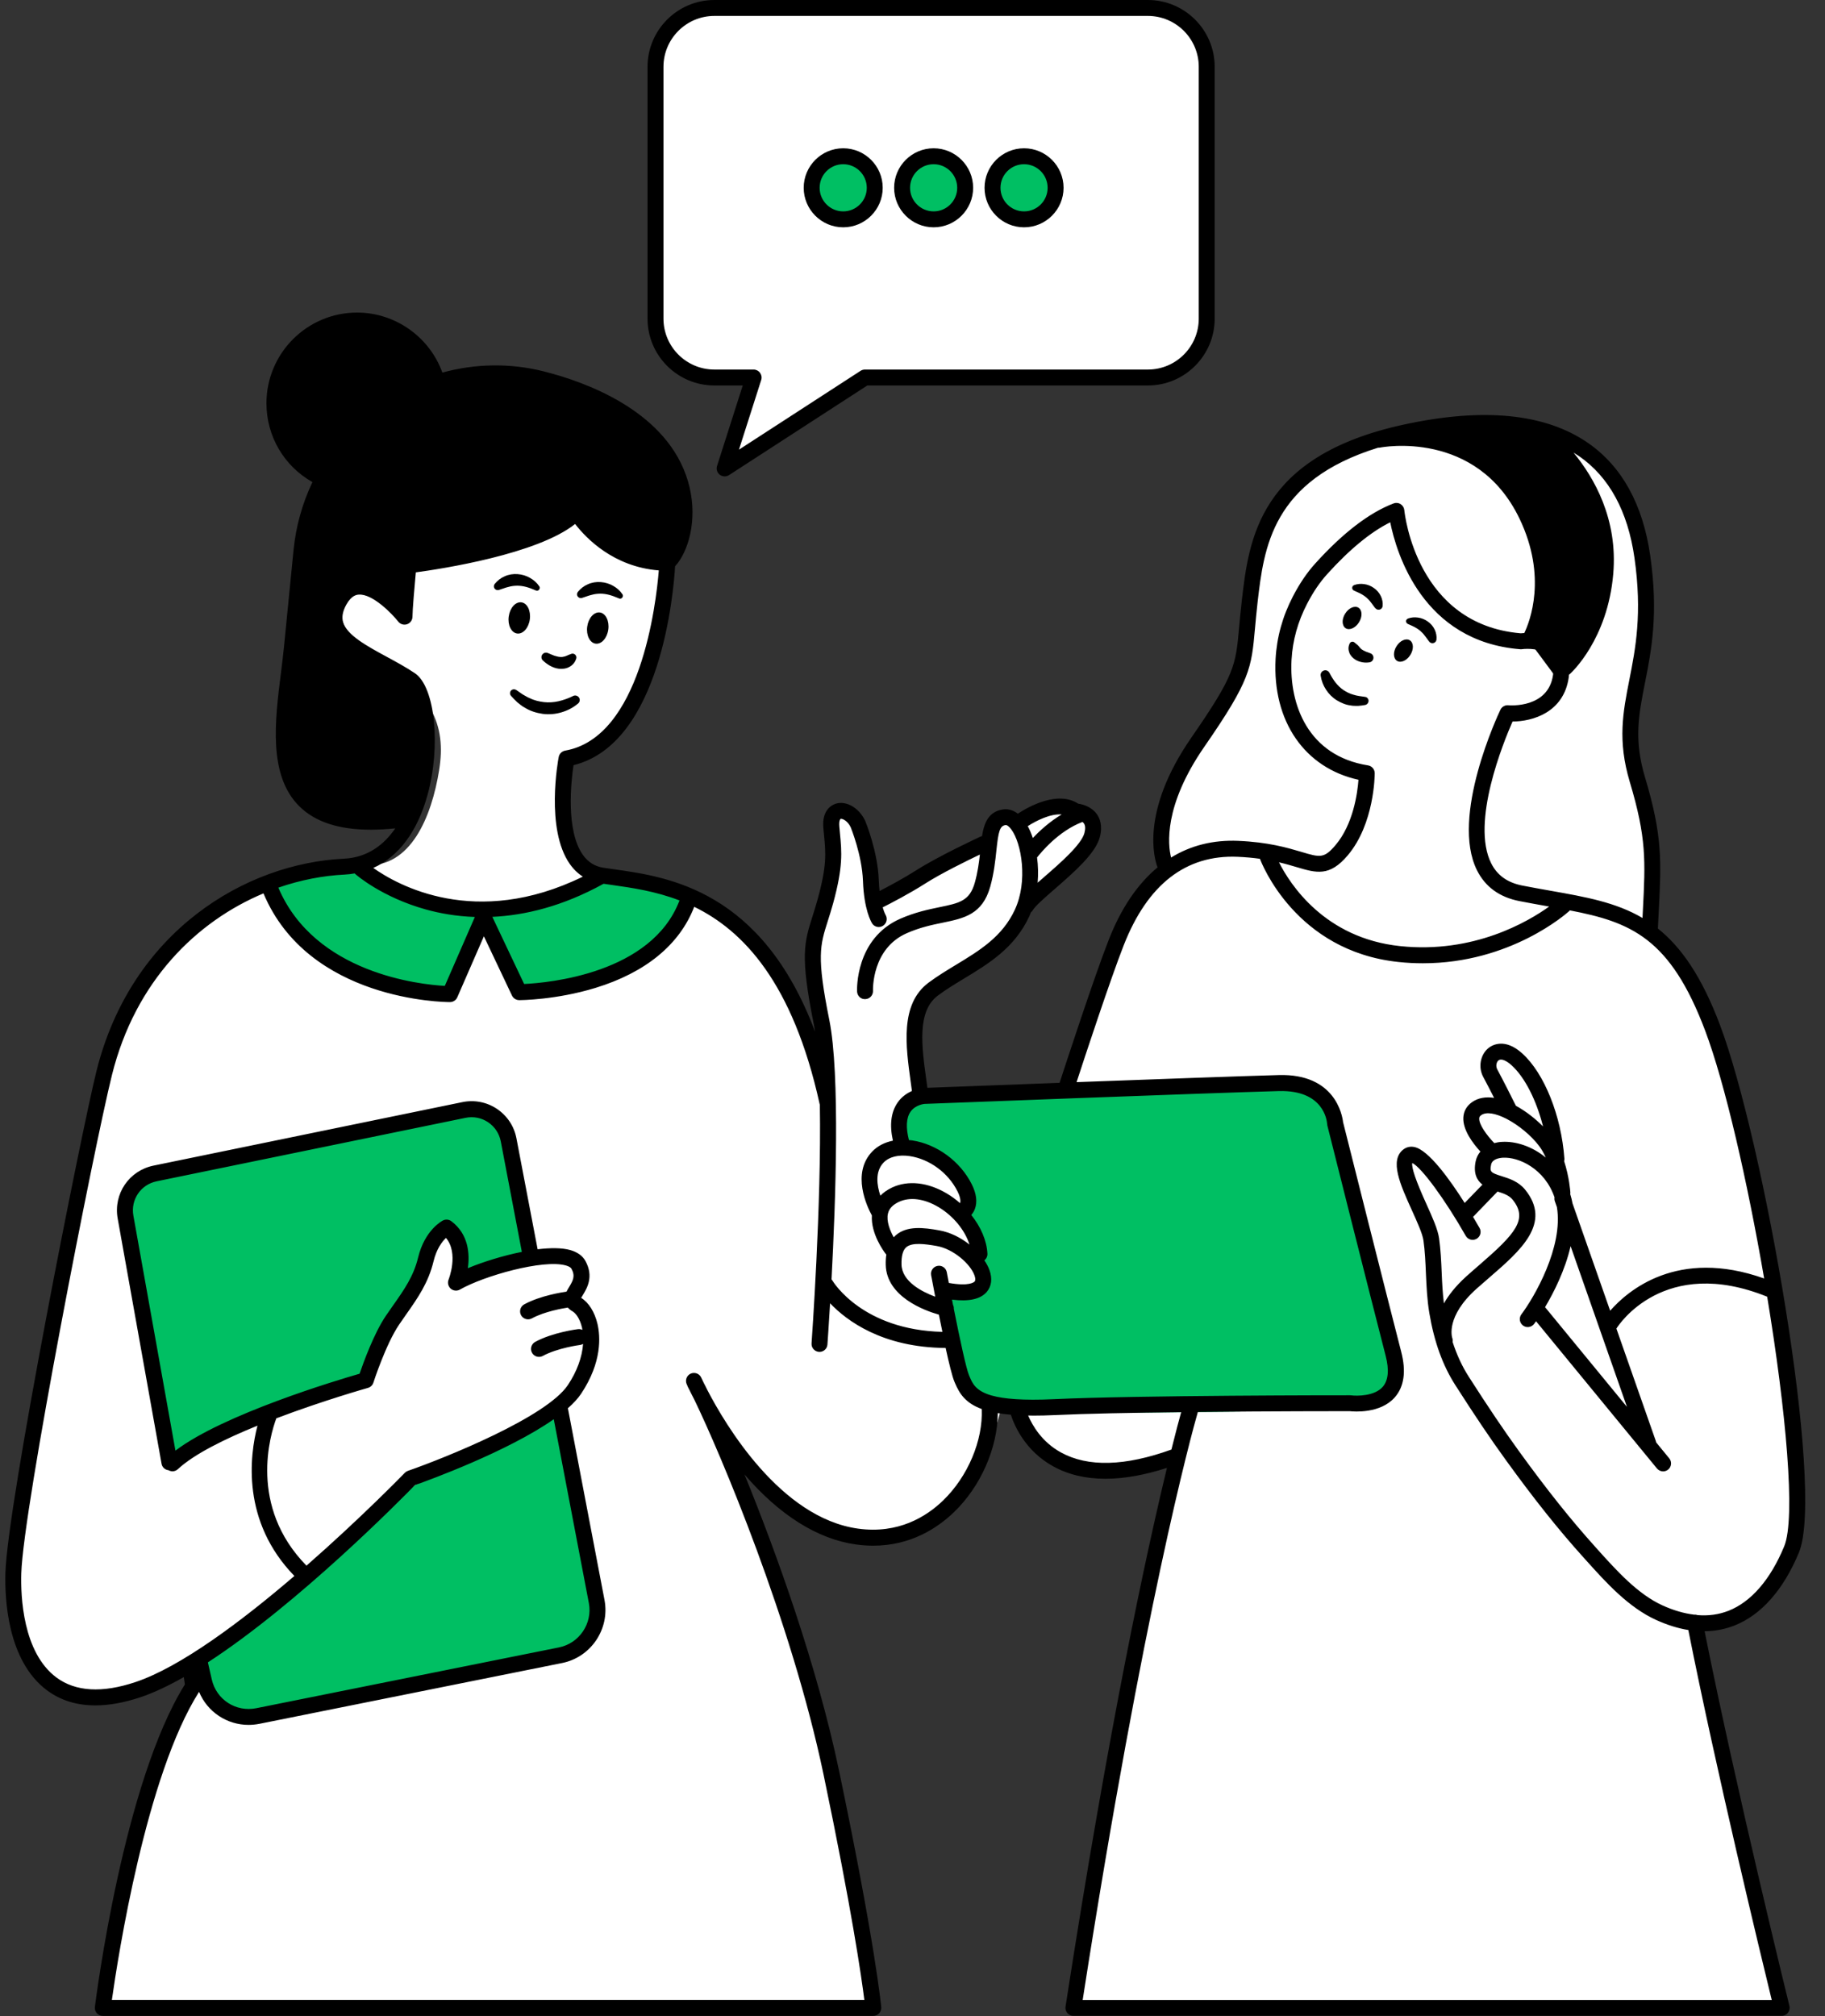
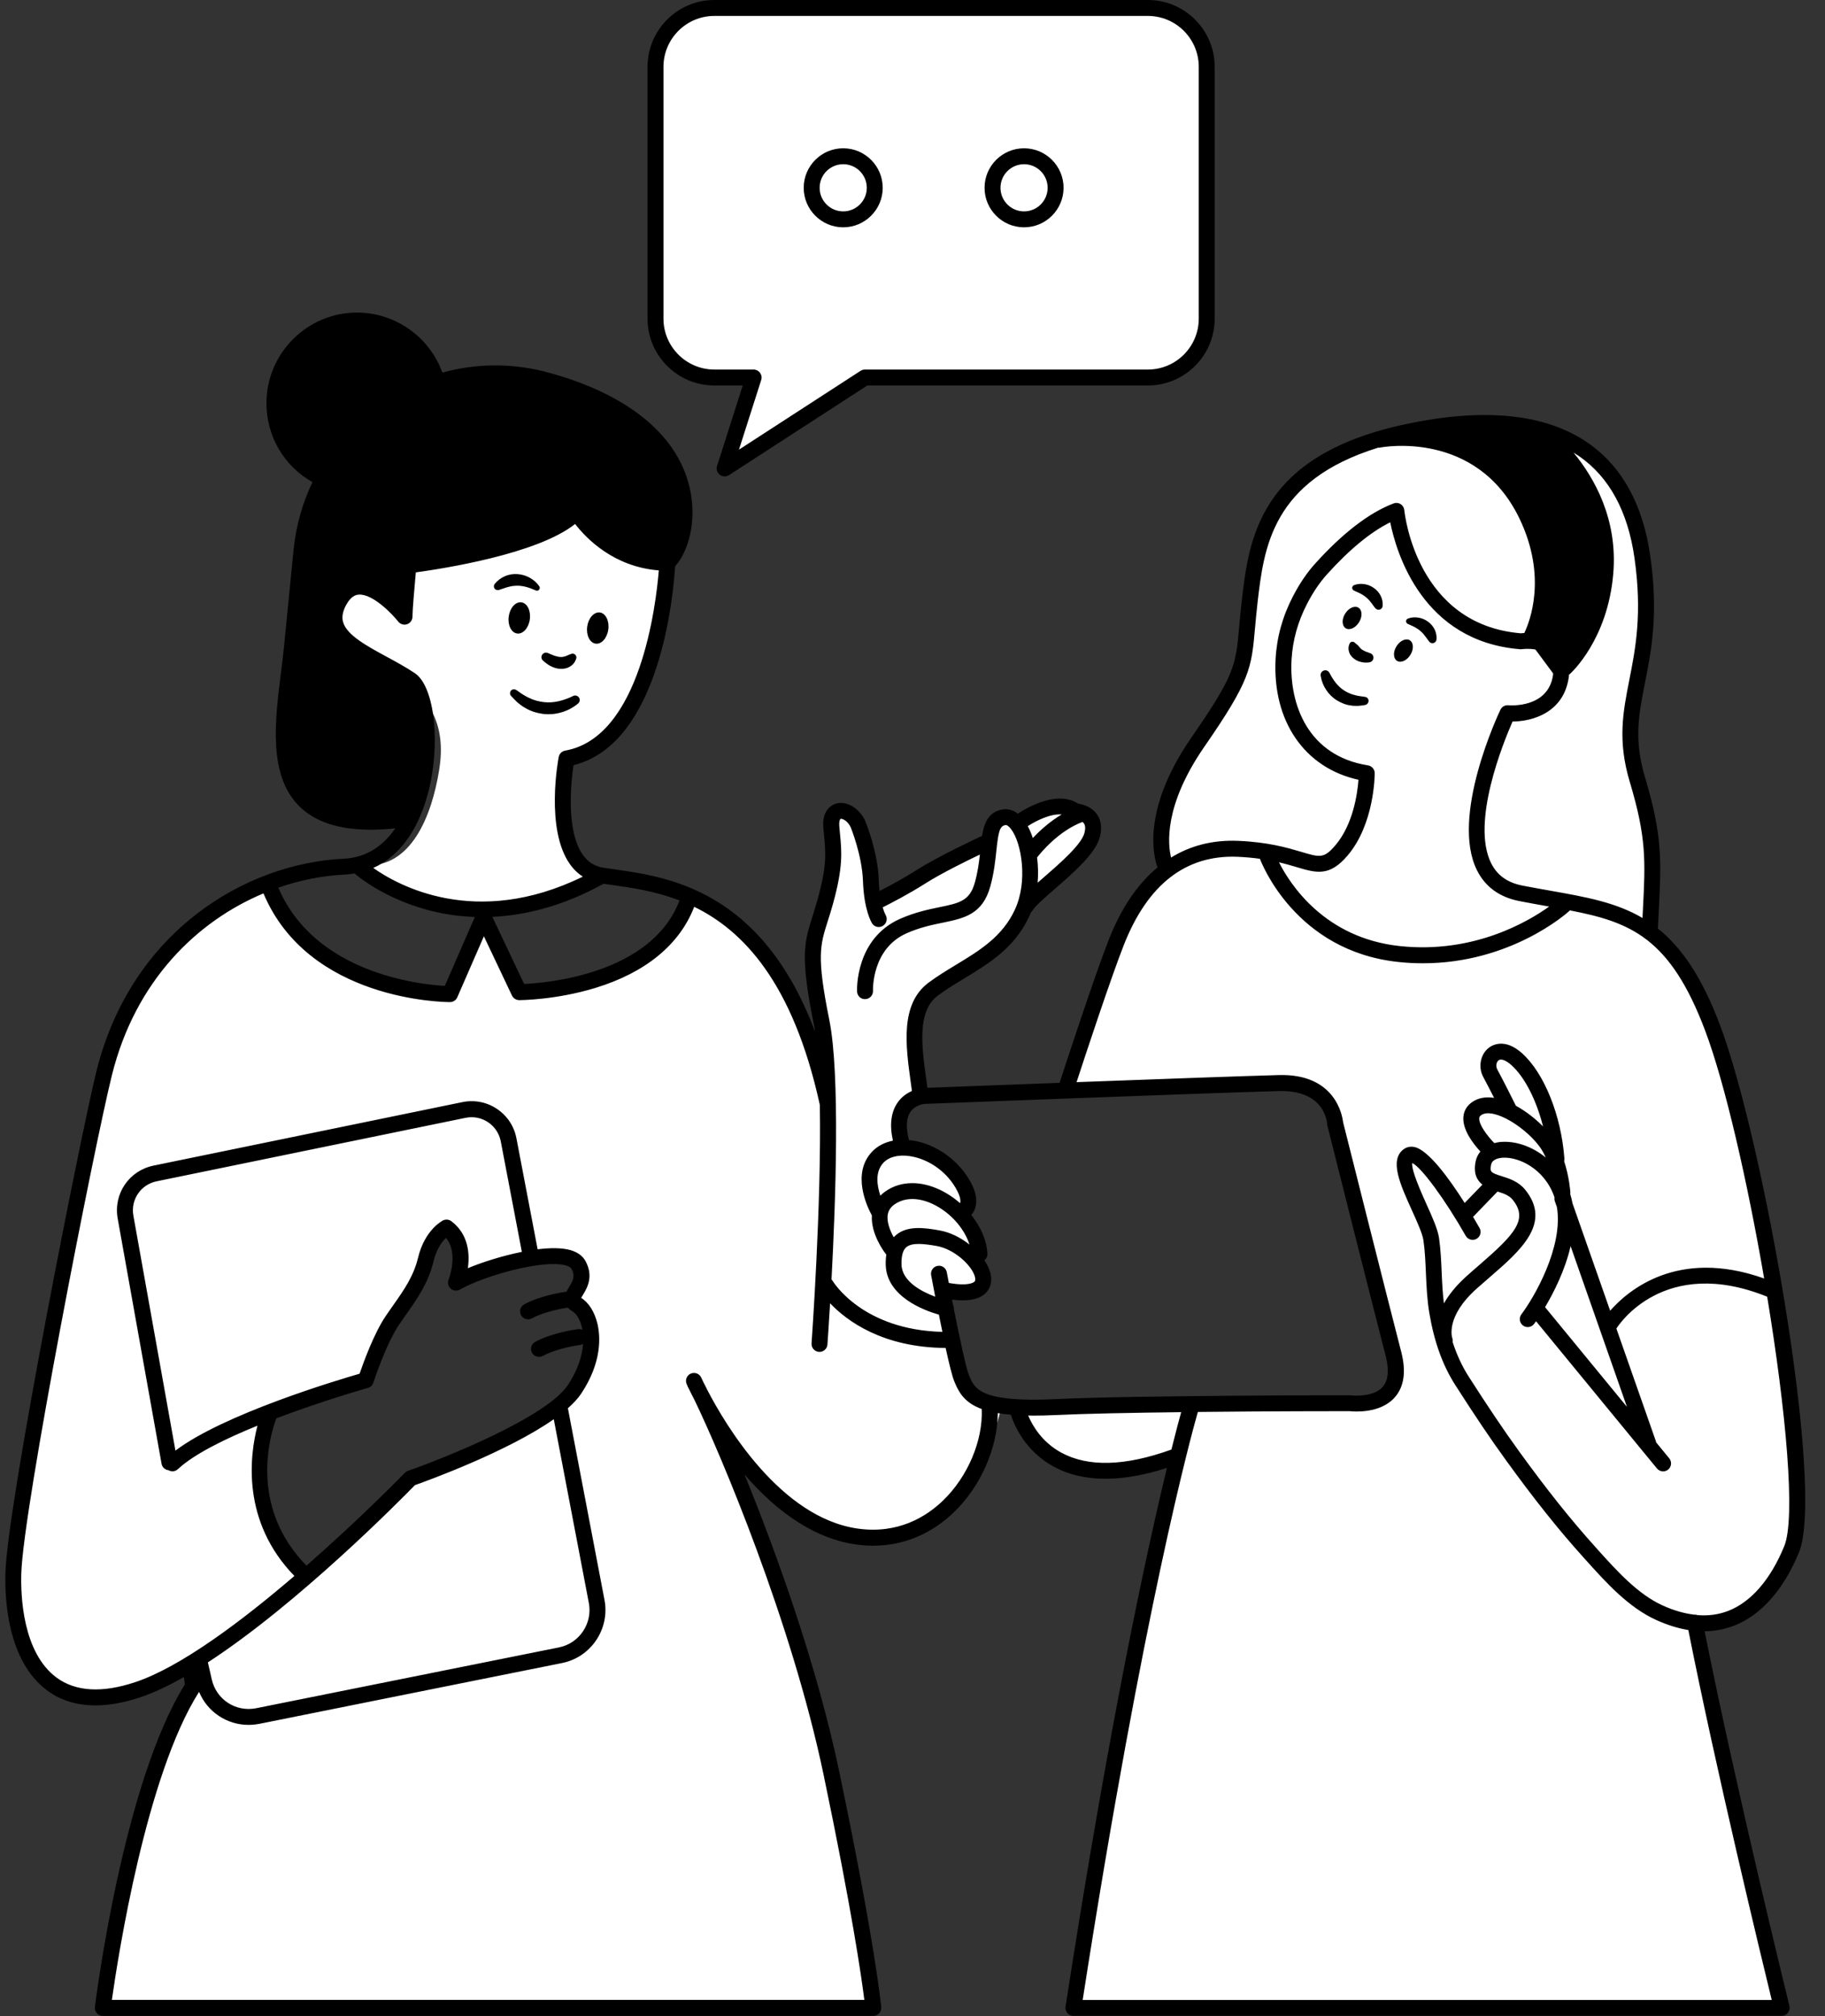
<svg xmlns="http://www.w3.org/2000/svg" fill="#000000" height="379.6" preserveAspectRatio="xMidYMid meet" version="1" viewBox="-1.0 0.0 343.7 379.6" width="343.7" zoomAndPan="magnify">
  <rect x="-1.0" y="0.0" width="343.7" height="379.6" fill="#333333" stroke="none" />
  <g>
    <g id="change1_1">
      <path clip-rule="evenodd" d="M227.1,13.96v44.2c0,6.83-5.54,12.37-12.37,12.37h-49.81 l-29.36,17.02l5.6-17.02h-7.47c-6.83,0-12.37-5.54-12.37-12.37v-44.2c0-6.83,5.54-12.37,12.37-12.37h81.04 C221.56,1.59,227.1,7.13,227.1,13.96z M317.8,306.24l16.56,71.81l-133.4-0.56c0,0,1.67-8.37,2.23-11.53 c0.45-2.55,12.86-67.32,17.66-92.37l-0.17,0.46c0,0-7.26,3.91-15.81,2.98s-15.16-12.28-15.16-12.28l32.78,0.36 c0.16-0.83,0.25-1.29,0.25-1.29s29.95,0.74,34.98,0.56s4.65-6.14,4.65-6.14s-8.19-33.3-10.6-42.42s-4.47-9.86-9.86-12.09 c-5.4-2.23-42.6,1.49-42.6,1.49s3.91-16,12.47-33.3c8.56-17.3,26.98-10.79,26.98-10.79l0.24,0.04c-0.1-0.34-0.19-0.63-0.25-0.87 c-0.75-0.25-1.54-0.5-2.41-0.75c-9.77-2.79-17.86,3.35-17.86,3.35c-2.79-10.6,3.07-19.26,5.58-23.44 c2.51-4.19,8.65-11.44,9.77-20.93c1.12-9.49,3.35-20.09,3.35-20.09c13.67-20.37,46.33-21.49,54.42-18.14s14.23,12.37,16.74,21.86 c2.51,9.49-0.39,18.64-0.93,31.44c-0.37,8.74-2.23,6.51,1.12,16.56c3.09,9.26,2.46,23.65,2.34,25.84c0.98,0.53,1.89,1.09,2.68,1.69 c6.14,4.65,9.86,19.16,12.84,29.02s9.3,48.56,9.67,57.49c0.37,8.93,2.05,26.98-2.23,33.86C329.52,304.94,317.8,306.24,317.8,306.24 z M282.83,134.9c2.54,0.58,5.39-0.69,7.22-2.18c-2.93,1.79-7.14,2-7.14,2S282.88,134.78,282.83,134.9z M286.82,120.48 c-0.39-0.04-0.77-0.1-1.15-0.16c2.54,0.74,5.35,1.78,6.98,3.39C291.12,120.76,286.82,120.48,286.82,120.48z M266.64,108.17 c4.15,6.69,8.67,9.12,12.38,10.34C273.29,116.14,269.33,112.13,266.64,108.17z M244,137c-1.82-3.07-3.14-7.17-3.22-12.62 c0-0.2,0.01-0.39,0.01-0.59c-0.25,1.15-0.45,2.28-0.57,3.38C239.83,130.82,241.56,134.18,244,137z M294.08,170.43 c0,0,9.72,1.91,16.38,5.37c-2.25-2.71-8.14-3.94-24.47-8.16c-8.36-2.16-9.37-9.87-8.19-17.27c-0.66,2.81-1.15,5.69-1.29,8.34 c-0.36,6.61,6.94,9.56,12.24,10.82L294.08,170.43z M19.75,198.06c-4.47,17.3-15.91,68.37-18.42,93.49 C-1,314.9,7.19,317.5,16.68,319.73s19.26-6.14,19.26-6.14l0.56,2.51c0,0,0,0-6.14,12.28s-12.28,49.95-12.28,49.95l144.56-1.12 c0,0,0.56-3.07-3.91-29.02c-4.47-25.95-25.95-83.44-25.95-83.44s7.86,21.2,29.49,24c20.09,2.6,25.3-23.81,25.3-23.81 c-9.67-0.74-9.58-12.47-9.58-12.47c-17.02,0.56-23.44-10.05-23.44-10.05l1.12-31.53l-1.95-10.88 c-8.93-26.79-25.67-30.98-25.67-30.98c-6.14,17.3-30.98,17.58-30.98,17.58l-6.7-15.35l-7.26,16.19 c-27.63-1.4-34.05-20.93-34.05-20.93C32.03,172.94,23.16,184.86,19.75,198.06z M63.56,112.1c0,0-5.58,4.74,5.58,11.44 c11.16,6.7,13.95,12.84,12.56,21.49c-1.4,8.65-5.3,18.42-13.95,17.86c0,0,17.3,19.26,43.81,2.23c0,0-7.26-2.51-5.02-22.05 c0,0,18.42-3.91,17.86-37.12c0,0-8.37,1.95-17.3-10.05c0,0-12.84,10.33-30.98,10.33l-0.84,9.49 C75.29,115.73,67.75,106.52,63.56,112.1z M49.05,266.43c0,0-3.91,12.28-0.28,19.26c3.63,6.98,7.53,10.88,7.53,10.88l20.37-17.86 c0,0,27.07-10.88,30.42-15.91s3.91-3.63,3.07-12c-0.84-8.37-4.47-4.47-3.07-8.09s0.84-6.7-5.58-6.7s-15.91,5.3-15.91,5.3 s1.12-9.49-2.23-10.05s-3.91,3.63-6.42,9.49c-2.51,5.86-7.26,14.79-8.09,17.02C68.03,260.01,49.05,266.43,49.05,266.43z M177.98,252.48l-1.12-4.47c0,0-0.56-1.67-5.02-3.35c-4.47-1.67-2.79-6.14-4.74-8.65c-1.95-2.51-1.67-6.98-1.67-6.98 s-2.23-3.91-2.23-8.93c0-5.02,6.14-4.19,6.14-4.19s-0.28-1.95-0.28-5.58s2.79-4.19,2.79-4.19s-1.12-11.44,0-15.63 c1.12-4.19,8.93-8.65,14.79-12.56c5.86-3.91,5.3-8.37,5.3-8.37s4.74-2.79,8.93-6.14s5.02-8.09,3.35-9.77 c-1.67-1.67-5.02-1.95-7.53-1.4c-2.51,0.56-5.02,1.12-8.09,1.67s-4.19,5.02-4.19,5.02s-18.42,10.88-20.09,11.16 c-1.67,0.28-1.4-7.26-2.51-11.72c-1.12-4.47-5.58-6.7-5.58-2.23c0,4.47-0.28,9.21-3.07,16.47s-0.84,12.56,1.12,21.77 c1.95,9.21-0.67,47.76-0.09,48.37C162.82,252.01,177.98,252.48,177.98,252.48z" fill="#ffffff" fill-rule="evenodd" />
    </g>
    <g id="change2_1">
      <path d="M122.45,105.69c-6.77-0.56-8.65-2.79-15.35-9.77c-1.12,1.4-11.16,10.6-30.98,10.33l-0.84,9.49c0,0-6.7-9.77-11.72-3.63 c-5.02,6.14,1.67,10.6,13.95,16.19c0,0,2.79,7.53,1.4,16.47c-1.4,8.93-1.4,11.72-11.44,10.05c-10.05-1.67-15.07-4.47-14.23-21.77 c0.8-16.48,0.6-31.19,6.61-42.19c-5.37-2.47-9.1-7.88-9.1-14.18c0-8.62,6.99-15.61,15.61-15.61c6.88,0,12.72,4.46,14.79,10.65 c4.44-1.45,9.45-1.91,15.07-0.89c17.02,3.07,29.3,12.28,31.26,22.6S125.8,105.96,122.45,105.69z M263.94,81.69 c0,0,21.49,4.19,24,18.7s-1.12,20.09-1.12,20.09l5.58,7.53c0,0,12.84-13.4,8.93-28.47c-2.32-8.93-7.18-14.53-10.76-17.61 c-2.31-1.99-5.34-2.91-8.37-2.53L263.94,81.69z" fill="inherit" />
    </g>
    <g id="change1_2">
      <path clip-rule="evenodd" d="M176.96,246.52c0,0-8.56-1.49-10.05-11.35c0,0-1.3-3.16-2.23-6.88 c-0.93-3.72-2.98-7.81-0.19-10.05c2.79-2.23,9.86-2.05,13.58,0.93c3.72,2.98,3.16,8.56,3.16,8.56s0.74,3.35,1.86,6.33 c1.12,2.98-0.37,3.53,0.56,5.4c0.93,1.86,1.67,4.84-2.23,4.09c-3.91-0.74-5.02-0.19-5.02-0.19L176.96,246.52z" fill="#ffffff" fill-rule="evenodd" />
    </g>
    <g id="change3_1">
-       <path d="M90.35,171.27l-7.26,16.19c0,0-26.51-2.23-34.05-20.93c0,0,10.05-3.63,17.02-3.91 C66.08,162.62,76.96,171.55,90.35,171.27z M90.35,171.27l6.7,15.35c0,0,26.79-0.84,30.98-17.58c0,0-9.49-4.74-16.47-3.91 C111.56,165.13,99.56,172.94,90.35,171.27z M68.87,257.78c0.84-2.23,5.58-11.16,8.09-17.02c2.51-5.86,3.07-10.05,6.42-9.49 c3.35,0.56,2.23,10.05,2.23,10.05s6.88-3.83,12.88-4.98c-1.82-9.49-3.17-16.98-3.4-19.58c-0.84-9.49-7.53-7.81-7.53-7.81 s-46.6,8.09-56.93,11.16c-10.33,3.07-8.09,8.09-8.09,8.09l8.09,47.44c0,0,7.81-6.7,18.42-9.21 C49.05,266.43,68.03,260.01,68.87,257.78z M56.31,296.57c0,0-2.56-2.56-5.46-7.24C52.03,292.24,53.77,294.81,56.31,296.57z M111.56,300.76c0,0-3.52-16.78-7.31-35.42c-7.85,5.45-27.58,13.38-27.58,13.38l-20.37,17.86c0,0-13.13,12.71-20.39,16.87 c0.01,0.05,0.01,0.11,0.02,0.16c1.12,10.6,9.49,9.77,9.49,9.77s46.6-7.81,57.77-10.6C114.35,309.96,111.56,300.76,111.56,300.76z M157.8,29.03c-3.29,0-5.95,2.67-5.95,5.95s2.67,5.95,5.95,5.95s5.95-2.67,5.95-5.95S161.08,29.03,157.8,29.03z M175.28,29.78 c-3.29,0-5.95,2.67-5.95,5.95c0,3.29,2.67,5.95,5.95,5.95c3.29,0,5.95-2.67,5.95-5.95C181.24,32.44,178.57,29.78,175.28,29.78z M192.31,29.5c-3.29,0-5.95,2.67-5.95,5.95s2.67,5.95,5.95,5.95c3.29,0,5.95-2.67,5.95-5.95S195.6,29.5,192.31,29.5z M172.12,217.31c3.35,0.56,7.81,3.72,8.93,7.81s-1.49,3.16,0.56,5.77c2.05,2.6,0.74,4.09,1.67,9.12c0.93,5.02-7.26,3.91-7.26,3.91 s1.67,4.65,1.58,9.12c-0.09,4.47,3.26,10.05,7.16,11.91c3.91,1.86,66.23,0.74,71.07,0c4.84-0.74,6.14-6.14,6.14-6.14 s-7.44-30.88-9.67-40.56c-2.23-9.67-3.16-11.53-7.81-13.58s-64.74,0.19-72,1.86c-6.13,1.42-4.28,9.3-4.28,9.3 S168.77,216.76,172.12,217.31z" fill="#00bf63" />
-     </g>
+       </g>
    <g id="change1_3">
-       <path clip-rule="evenodd" d="M68.12,258.89c0,0,7.16-12.09,7.91-14.05 c0.74-1.95,3.26-13.12,6.7-13.4c3.44-0.28,1.86,9.58,1.86,9.58s0-0.93,6.23-2.51s16.56-2.42,18.33-0.37s-1.67,7.26-1.67,7.26l2.6,4 c5.21,14.23-32.94,30.23-32.94,30.23l-20.83,16.93c-13.12-12.28-7.26-30.14-7.26-30.14L68.12,258.89z" fill="#ffffff" fill-rule="evenodd" />
-     </g>
+       </g>
  </g>
  <g>
    <g id="change2_2">
      <path d="M96.39,119.28c1.1,0.15,2.17-1.04,2.39-2.66c0.22-1.62-0.48-3.06-1.58-3.21c-1.1-0.15-2.17,1.04-2.39,2.66 C94.58,117.69,95.29,119.13,96.39,119.28z" fill="inherit" />
      <path d="M111.98,115.32c-1.1-0.15-2.17,1.04-2.39,2.66c-0.22,1.62,0.48,3.06,1.58,3.21c1.1,0.15,2.17-1.04,2.39-2.66 C113.78,116.91,113.07,115.47,111.98,115.32z" fill="inherit" />
      <path d="M102.54,125.33c0.5,0.27,1.05,0.51,1.7,0.58c0.63,0.07,1.37,0.01,1.99-0.34c0.63-0.35,1.06-0.84,1.29-1.57 c0.05-0.15,0.05-0.31-0.02-0.47c-0.14-0.37-0.56-0.56-0.93-0.41l-0.42,0.16c-0.27,0.1-0.59,0.28-0.84,0.33 c-0.26,0.07-0.52,0.12-0.84,0.08c-0.31-0.01-0.68-0.12-1.06-0.23c-0.19-0.08-0.38-0.16-0.58-0.23c-0.2-0.09-0.39-0.18-0.61-0.26 l-0.11-0.04c-0.3-0.11-0.66-0.04-0.9,0.21c-0.33,0.34-0.32,0.88,0.01,1.2C101.62,124.71,102.05,125.05,102.54,125.33z" fill="inherit" />
      <path d="M106.94,131.04l-0.1,0.05c-0.79,0.39-1.75,0.74-2.64,0.94c-0.92,0.21-1.84,0.27-2.75,0.17c-0.9-0.11-1.81-0.31-2.67-0.74 c-0.45-0.16-0.84-0.45-1.27-0.67c-0.42-0.25-0.8-0.57-1.23-0.84l-0.1-0.06c-0.28-0.17-0.64-0.14-0.89,0.08 c-0.3,0.28-0.32,0.75-0.05,1.05c0.38,0.41,0.77,0.83,1.19,1.22c0.46,0.34,0.88,0.75,1.42,1.01c0.99,0.63,2.17,0.99,3.35,1.16 c1.19,0.16,2.42,0.05,3.55-0.29c1.15-0.34,2.16-0.86,3.12-1.66c0.3-0.25,0.4-0.68,0.22-1.04 C107.87,131.01,107.36,130.83,106.94,131.04z" fill="inherit" />
-       <path d="M108.61,112.58l0.09-0.03c0.64-0.19,1.18-0.43,1.74-0.55c0.54-0.16,1.08-0.21,1.62-0.22c0.55,0,1.11,0.08,1.68,0.23 c0.57,0.15,1.18,0.39,1.75,0.63l0.09,0.04c0.16,0.07,0.35,0.05,0.5-0.05c0.24-0.17,0.31-0.5,0.14-0.74 c-0.46-0.69-1.04-1.18-1.74-1.58c-0.69-0.4-1.49-0.65-2.33-0.71c-0.83-0.07-1.7,0.07-2.44,0.41c-0.76,0.32-1.39,0.83-1.88,1.43 c-0.14,0.18-0.2,0.43-0.13,0.67C107.82,112.48,108.23,112.7,108.61,112.58z" fill="inherit" />
      <path d="M92.96,111.08l0.09-0.03c0.64-0.19,1.18-0.43,1.74-0.55c0.54-0.16,1.08-0.21,1.62-0.22c0.55,0,1.11,0.08,1.68,0.23 c0.57,0.15,1.18,0.39,1.74,0.63l0.09,0.04c0.16,0.07,0.35,0.05,0.5-0.05c0.24-0.17,0.31-0.5,0.14-0.74 c-0.46-0.69-1.05-1.18-1.74-1.58c-0.69-0.4-1.49-0.65-2.33-0.71c-0.83-0.07-1.7,0.07-2.44,0.41c-0.76,0.32-1.39,0.83-1.88,1.43 c-0.14,0.18-0.2,0.43-0.13,0.67C92.16,110.98,92.57,111.2,92.96,111.08z" fill="inherit" />
      <path d="M337.79,292.31c4.95-11.96-6.71-77.7-14.87-99.33c-3.45-9.14-7.29-14.64-11.69-18.15c0.05-1.15,0.11-2.24,0.16-3.25 c0.48-9.43,0.73-14.17-2.58-25.2c-2.13-7.11-1.2-11.84-0.01-17.83c1.2-6.06,2.56-12.94,0.99-23.9 c-1.38-9.65-5.31-16.79-11.68-21.22c-8.02-5.58-19.72-6.75-34.77-3.48c-27.31,5.94-29.14,21.64-30.47,33.11 c-0.23,1.94-0.37,3.58-0.5,5c-0.65,7.25-0.8,8.97-9.01,20.83c-9.71,14.03-6.92,22.98-6.36,24.43c-3.75,3.11-6.84,7.64-9.16,13.55 c-2.73,6.94-8.12,23.43-9.29,27.01c-11.86,0.44-22.17,0.84-24.89,0.94c-0.06-0.45-0.12-0.9-0.19-1.36 c-0.89-6.41-1.81-13.04,2.15-16c1.52-1.14,3.17-2.14,4.92-3.2c4.69-2.84,9.54-5.78,12.29-11.7c0.12-0.25,0.22-0.52,0.32-0.78 c0.14-0.11,0.27-0.24,0.36-0.41c0.45-0.79,2.34-2.43,4.17-4.02c3.58-3.12,7.65-6.66,8.45-9.74c0.57-2.17-0.01-3.58-0.6-4.37 c-1.03-1.39-2.65-1.8-3.47-1.92c-3.85-2.5-9.28,0.52-11.37,1.88c-1.12-0.86-2.18-0.89-2.79-0.8c-2.72,0.41-3.55,2.49-3.96,5.04 c-0.12,0.02-0.24,0.06-0.35,0.11c-0.32,0.15-7.77,3.61-11.9,6.23c-2.55,1.62-5.35,3.11-7.04,3.98c-0.07-0.61-0.12-1.27-0.15-2.02 c-0.19-5.42-2.44-10.89-2.56-11.19c-1.12-2.39-3.46-3.79-5.43-3.26c-0.65,0.18-2.76,1.03-2.45,4.59c0.04,0.48,0.08,0.93,0.13,1.36 c0.33,3.44,0.55,5.71-1.2,12.06c-0.34,1.23-0.67,2.26-0.96,3.2c-1.57,4.95-2.36,7.43,0.2,20.19c0.1,0.49,0.19,1.01,0.27,1.56 c-10.01-26.65-27.66-29.14-37.73-30.56c-0.76-0.11-1.47-0.21-2.14-0.31c-1.63-0.26-2.89-1.06-3.87-2.44 c-3.24-4.61-2.2-13.85-1.75-16.87c16.5-4.04,18.86-32.82,19.13-37.45c2.48-2.71,4.21-8.57,2.73-14.85 c-3.1-13.19-17.46-19.06-25.75-21.39c-0.61-0.17-1.21-0.33-1.8-0.48c-6.31-1.57-12.85-1.44-19.01,0.25 c-2.41-6.7-8.86-11.3-16.06-11.3c-9.41,0-17.07,7.66-17.07,17.07c0,6.21,3.3,11.82,8.66,14.85c-1.89,3.99-3.12,8.32-3.56,12.82 c-0.57,5.82-1.22,12.42-1.81,18.32c-0.15,1.54-0.36,3.15-0.56,4.79c-1.14,9.04-2.42,19.28,3.46,25.11 c2.98,2.95,7.43,4.41,13.48,4.41c1.44,0,2.97-0.09,4.59-0.25c-2.04,2.97-5.11,5.49-9.69,5.71c-18.45,0.88-40.01,13.59-46.59,40.02 C14.3,213.24,0.4,283.1,0.02,296.15c-0.14,4.79,0.34,16.54,7.83,22.11c2.55,1.9,5.6,2.84,9.11,2.84c2.58,0,5.41-0.51,8.48-1.53 c2.54-0.85,5.3-2.17,8.18-3.8l0.2,1.39c-11.56,18.45-16.73,58.98-16.95,60.71c-0.05,0.43,0.08,0.86,0.36,1.18 c0.29,0.32,0.69,0.51,1.12,0.51h145.12c0.42,0,0.82-0.18,1.11-0.49c0.28-0.31,0.42-0.73,0.38-1.15 c-0.04-0.48-1.17-12.14-7.93-44.45c-4.15-19.85-11.81-41.11-17.82-55.85c6.56,7.64,13.76,12.18,20.99,13.18 c1.13,0.16,2.21,0.23,3.25,0.23c7.06,0,12.1-3.32,15.22-6.32c5.05-4.86,8.2-12.12,8.24-18.64c0.74,0.13,1.56,0.22,2.46,0.3 c0.67,2.07,2.71,6.8,7.94,9.7c2.84,1.58,6.14,2.36,9.89,2.36c3.48,0,7.35-0.69,11.57-2.05c-3.82,15.79-10.85,48.09-19.1,101.44 c-0.07,0.43,0.06,0.87,0.34,1.21c0.29,0.33,0.7,0.52,1.14,0.52h133.39c0.46,0,0.9-0.21,1.18-0.58s0.39-0.84,0.28-1.28 c-0.1-0.41-9.96-40.43-15.97-70.55c1.96-0.02,3.83-0.38,5.62-1.08C330.69,304.07,334.89,299.32,337.79,292.31z M306.82,105.06 c1.49,10.46,0.19,17.07-0.96,22.9c-1.21,6.15-2.26,11.46,0.08,19.28c3.16,10.54,2.94,14.81,2.46,24.19 c-0.02,0.45-0.05,0.93-0.07,1.41c-5.02-2.95-10.72-3.96-17.28-5.12c-1.7-0.3-3.48-0.62-5.34-0.98c-2.81-0.55-4.73-1.92-5.87-4.18 c-3.88-7.71,2.33-22.88,4.02-26.71c3.76-0.01,9.64-1.69,10.58-8.31c0.03-0.18,0.04-0.36,0.05-0.53c0.05-0.04,0.11-0.05,0.16-0.1 c0.29-0.26,7.11-6.49,8.17-18.85c0.89-10.3-3.57-18.09-7.48-22.84c0.36,0.22,0.71,0.44,1.05,0.67 C302.06,89.82,305.57,96.27,306.82,105.06z M256.64,144.11c-11.3-1.79-14.85-11.44-14.41-19.82c0-0.02,0.01-0.1,0.01-0.12 c0.2-3.6,1.18-7.13,2.93-10.5c1.12-2.17,2.38-4.02,3.74-5.53c4.22-4.68,8.22-7.97,11.91-9.8c1.17,5.83,6.12,22.45,24.49,23.9 c0.11,0.01,0.22,0.01,0.33-0.01c0.94-0.13,3.69-0.18,5.03,1.17c0.78,0.78,1.05,2.02,0.81,3.69c-0.9,6.29-8.12,5.73-8.42,5.7 c-0.62-0.06-1.22,0.28-1.49,0.85c-0.39,0.82-9.49,20.11-4.4,30.24c1.56,3.11,4.24,5.05,7.97,5.78c1.87,0.37,3.67,0.68,5.39,0.99 c0.07,0.01,0.14,0.03,0.22,0.04c-3.94,2.83-14.19,8.9-28.05,7.45c-14.25-1.49-20.77-11.7-22.83-15.78 c1.29,0.3,2.39,0.63,3.34,0.91c3.71,1.1,6.17,1.83,9.59-2.2c5.04-5.93,5.1-15.1,5.1-15.48 C257.9,144.85,257.36,144.23,256.64,144.11z M288.01,82.19c0.05,0.05,0.1,0.1,0.16,0.14c0.13,0.1,13.02,9.73,11.67,25.45 c-0.67,7.83-3.93,12.96-5.82,15.34c-0.29-0.69-0.71-1.31-1.24-1.85c-1.01-1.01-2.31-1.55-3.55-1.83 c1.46-3.59,3.83-12.29-1.34-23.07c-4.49-9.37-11.67-13.16-17.84-14.6C276.96,80.8,282.96,80.94,288.01,82.19z M225.82,140.59 c8.66-12.51,8.86-14.77,9.53-22.27c0.13-1.41,0.27-3.01,0.49-4.93c1.2-10.29,2.68-22.9,22.71-29.1c0.13,0.01,0.25,0,0.38-0.02 c0.18-0.04,18.14-3.51,26.25,13.41c5.24,10.94,1.92,19.37,0.89,21.51c-0.29,0.01-0.53,0.03-0.68,0.05 c-19.54-1.65-21.83-22.32-21.92-23.2c-0.05-0.47-0.31-0.88-0.71-1.13c-0.4-0.25-0.89-0.29-1.32-0.12 c-4.6,1.76-9.57,5.58-14.77,11.34c-1.53,1.69-2.93,3.76-4.17,6.15c-1.95,3.75-3.05,7.7-3.27,11.79 c-0.62,11.73,5.47,20.52,15.61,22.75c-0.19,2.52-0.99,8.38-4.33,12.31c-2.16,2.54-2.9,2.32-6.45,1.26 c-2.61-0.77-6.18-1.83-11.88-2.07c-4.71-0.2-8.94,0.87-12.63,3.14C218.96,159.11,218.09,151.76,225.82,140.59z M197.54,263.44 c-5.91,0.28-9.51-0.05-11.76-0.68c0,0-0.01,0-0.01,0c-3.02-0.86-3.62-2.28-4.15-3.52l-0.12-0.28c-0.54-1.26-1.75-6.91-2.87-12.53 c0.02-0.26-0.04-0.52-0.15-0.74c-0.07-0.33-0.13-0.66-0.19-0.99c3.17,0.4,5.37-0.08,6.54-1.45c0.91-1.06,1.09-2.52,0.51-4.12 c-0.21-0.59-0.54-1.21-0.96-1.83c0.38-0.29,0.61-0.76,0.58-1.27c-0.13-2.45-1.25-5.03-3.04-7.27c0.25-0.29,0.5-0.65,0.67-1.11 c0.5-1.32,0.31-2.89-0.58-4.67c-2.16-4.32-6.57-7.56-11.23-8.26c-0.2-0.03-0.4-0.04-0.6-0.06c-0.6-2.33-0.51-4.15,0.28-5.31 c0.93-1.36,2.65-1.5,2.64-1.5c0.53-0.02,53.36-2.05,66.77-2.42c8.42-0.21,9.02,5.55,9.07,6.2c0,0.1,0.02,0.2,0.04,0.29 c0.08,0.33,8.22,32.69,10.98,43.36c0.69,2.67,0.5,4.64-0.56,5.85c-1.54,1.75-4.83,1.74-5.97,1.59c-0.07-0.01-0.13-0.01-0.2-0.01 C252.84,262.7,212.84,262.71,197.54,263.44z M167.7,232.58c-0.14,0.12-0.26,0.25-0.39,0.38c-0.7-1.27-1.42-3.05-1.08-4.48 c0.22-0.92,0.9-1.64,2.05-2.18c2.08-0.98,4.8-0.62,7.49,0.99c2.81,1.68,4.98,4.39,5.81,7.04c-1.62-1.28-3.59-2.3-5.68-2.67 C172.91,231.12,169.8,230.76,167.7,232.58z M165.39,218.91c1.04-1.1,2.85-1.55,4.95-1.23c3.73,0.56,7.26,3.16,8.99,6.64 c0.54,1.08,0.61,1.8,0.48,2.22c-0.77-0.68-1.6-1.29-2.49-1.82c-3.56-2.12-7.31-2.54-10.31-1.13c-0.95,0.45-1.67,0.98-2.21,1.54 C164.15,223.2,163.76,220.62,165.39,218.91z M169.67,234.84c1.11-0.96,3.54-0.62,5.73-0.24c3.14,0.55,6.35,3.37,7.12,5.53 c0.09,0.25,0.28,0.87,0.03,1.16c-0.09,0.1-0.97,0.96-4.86,0.27c-0.13-0.69-0.26-1.37-0.38-2.01c-0.15-0.82-0.94-1.36-1.75-1.2 c-0.81,0.15-1.35,0.93-1.2,1.75c0.09,0.49,0.38,2.02,0.77,4.05c-2.54-0.94-6.25-2.86-6.35-6.04 C168.74,236.49,169.03,235.39,169.67,234.84z M203.23,156.84c-0.57,2.18-4.58,5.68-7.52,8.23c-0.47,0.41-0.89,0.78-1.29,1.13 c0.13-1.61,0.09-3.23-0.11-4.75c0.69-0.89,4.05-5,8.55-6.69c0.1,0.08,0.19,0.16,0.26,0.26 C203.41,155.41,203.44,156.02,203.23,156.84z M198.94,153.35c-2.3,1.38-4.17,3.1-5.43,4.44c-0.27-0.82-0.59-1.57-0.95-2.24 C194.19,154.5,196.85,153.18,198.94,153.35z M154.9,173.4c0.3-0.95,0.65-2.03,1-3.31c1.89-6.89,1.63-9.65,1.29-13.15 c-0.04-0.43-0.08-0.87-0.12-1.33c-0.09-1.01,0.15-1.41,0.24-1.43c0.35-0.09,1.35,0.4,1.9,1.58c0.02,0.05,2.13,5.22,2.31,10.09 c0.19,5.46,1.57,7.76,1.72,8.01c0.44,0.69,1.35,0.89,2.04,0.46c0.7-0.43,0.92-1.35,0.5-2.05c-0.01-0.01-0.26-0.46-0.54-1.43 c1.53-0.77,4.93-2.52,8.07-4.52c2.95-1.88,7.88-4.3,10.23-5.42c-0.18,1.61-0.42,3.37-0.94,5.24c-0.97,3.5-2.88,3.89-6.67,4.67 c-2.04,0.42-4.58,0.95-7.37,2.17c-8.47,3.72-8.17,13.31-8.15,13.71c0.04,0.83,0.72,1.49,1.56,1.43c0.83-0.03,1.47-0.73,1.44-1.56 c-0.01-0.32-0.21-7.96,6.36-10.85c2.5-1.1,4.77-1.57,6.77-1.98c4.02-0.83,7.49-1.55,8.96-6.81c0.7-2.53,0.95-4.9,1.15-6.8 c0.38-3.61,0.64-4.61,1.72-4.77c0.27-0.04,0.68,0.27,1.08,0.81c1.94,2.59,3.17,9.76,0.68,15.12c-2.36,5.09-6.61,7.67-11.12,10.4 c-1.73,1.05-3.53,2.14-5.16,3.36c-5.37,4.03-4.28,11.88-3.32,18.82c0.07,0.53,0.14,1.04,0.21,1.56c-0.91,0.4-1.92,1.06-2.69,2.17 c-1.25,1.79-1.55,4.21-0.89,7.18c-1.56,0.32-2.91,1.01-3.91,2.06c-3.94,4.14-0.94,10.4-0.05,12.02c-0.22,3.47,2.29,6.83,2.6,7.23 c0.04,0.05,0.08,0.09,0.12,0.13c-0.09,0.61-0.13,1.26-0.11,1.98c0.18,5.97,7.29,8.57,10.01,9.34c0.21,1.06,0.43,2.15,0.66,3.24 c-14.96-0.36-20.48-9.27-20.72-9.67c-0.05-0.08-0.1-0.15-0.16-0.21c0.78-14.71,1.63-38.62-0.41-48.81 C152.77,180.09,153.44,177.99,154.9,173.4z M126.97,169.54c-5.23,13.79-24.74,15.52-29.26,15.73l-5.99-12.64 c6.07-0.28,13.17-1.94,20.95-6.23c0.54,0.08,1.09,0.16,1.68,0.24C117.99,167.16,122.39,167.78,126.97,169.54z M52.2,75.92 c0-7.76,6.31-14.07,14.07-14.07c5.89,0,11.18,3.74,13.2,9.2c-3.15,1.14-6.16,2.71-8.96,4.68c-4.67,3.29-8.48,7.53-11.25,12.36 C54.88,85.59,52.2,81,52.2,75.92z M75.08,152.76c-8.44,1.15-14.36,0.11-17.58-3.09c-4.83-4.78-3.64-14.25-2.59-22.6 c0.21-1.67,0.41-3.3,0.57-4.86c0.59-5.9,1.24-12.51,1.81-18.33c1.01-10.33,6.45-19.69,14.94-25.68 c8.29-5.85,18.63-7.81,28.38-5.38c0.57,0.14,1.14,0.29,1.72,0.46c16.93,4.75,22.2,13.05,23.64,19.18 c1.26,5.37-0.28,10.06-1.89,11.98c-10.08-0.41-15.01-8.46-15.21-8.81c-0.24-0.41-0.67-0.68-1.14-0.73 c-0.48-0.05-0.95,0.14-1.27,0.49c-4.88,5.45-23.8,8.75-30.68,9.56c-0.7,0.08-1.25,0.64-1.32,1.35c-0.02,0.21-0.33,3.46-0.54,6.24 c-1.95-1.8-4.77-3.79-7.58-3.56c-1.35,0.11-3.27,0.8-4.72,3.44c-1.08,1.96-1.37,3.85-0.85,5.6c1.07,3.63,5.22,5.89,9.62,8.28 c1.74,0.94,3.54,1.92,5.1,2.97c2.16,1.45,3.55,11.06,1.13,19.71c-0.31,1.12-0.75,2.44-1.36,3.78 C75.19,152.75,75.14,152.75,75.08,152.76z M79.49,149.77c2.59-9.27,1.45-20.46-2.35-23.01c-1.68-1.13-3.54-2.14-5.35-3.12 c-3.67-1.99-7.46-4.05-8.17-6.48c-0.29-0.97-0.09-2.06,0.6-3.31c0.98-1.78,2-1.87,2.33-1.89c2.63-0.21,6.36,3.69,7.45,5.08 c0.4,0.5,1.06,0.7,1.67,0.49c0.6-0.21,1.01-0.78,1.01-1.42c0-1.25,0.39-5.71,0.63-8.34c4.88-0.66,22.84-3.41,30-9.11 c2.08,2.69,7.24,8.07,15.76,8.74c-0.52,6.42-3.47,31.45-17.63,33.93c-0.61,0.11-1.1,0.58-1.22,1.2 c-0.11,0.55-2.53,13.56,2.08,20.13c0.7,1,1.52,1.79,2.46,2.4c-20.24,9.9-34.98,1.54-39.46-1.64 C74.05,161.3,77.58,156.63,79.49,149.77z M63.91,164.67c0.65-0.03,1.28-0.11,1.89-0.22c0.04,0.04,0.07,0.09,0.11,0.12 c0.2,0.18,5.03,4.37,13.29,6.67c2.59,0.72,5.7,1.29,9.23,1.41l-5.66,12.98c-4.62-0.26-24.47-2.31-31.35-18.5 C55.61,165.68,59.84,164.87,63.91,164.67z M51.04,267.05c8.8-3.34,17.11-5.69,17.26-5.73c0.48-0.14,0.87-0.51,1.02-0.99 c0.02-0.07,2.34-7.24,4.84-10.92c0.46-0.68,0.92-1.33,1.36-1.96c2.13-3.03,4.15-5.9,5.13-9.97c0.57-2.36,1.62-3.71,2.34-4.4 c2.45,2.92,0.51,7.8,0.49,7.85c-0.24,0.59-0.08,1.27,0.4,1.7c0.48,0.42,1.18,0.49,1.73,0.18c4.49-2.57,15.69-5.76,19.97-4.54 c0.54,0.15,0.91,0.37,1.04,0.61c0.75,1.37,0.32,2.2-0.44,3.45c-0.17,0.28-0.34,0.57-0.49,0.87c-0.73,0.1-4.91,0.73-7.96,2.39 c-0.73,0.4-1,1.31-0.6,2.04c0.27,0.5,0.79,0.78,1.32,0.78c0.24,0,0.49-0.06,0.72-0.18c2.4-1.31,5.85-1.89,6.77-2.03 c0.23,0.26,0.52,0.5,0.89,0.71c0.56,0.32,1.37,1.31,1.78,3.06c0.03,0.14,0.04,0.29,0.07,0.43c-0.25-0.12-0.53-0.17-0.82-0.14 c-0.19,0.02-4.79,0.61-8.07,2.4c-0.73,0.4-1,1.31-0.6,2.04c0.27,0.5,0.79,0.78,1.32,0.78c0.24,0,0.49-0.06,0.72-0.18 c2.78-1.51,6.96-2.06,7-2.06c0.21-0.03,0.41-0.1,0.58-0.2c-0.18,2.49-1.15,5.18-2.86,7.74c-4.04,6.06-23.12,13.72-30.13,16.16 c-0.22,0.08-0.42,0.21-0.58,0.37c-0.16,0.17-8.21,8.45-18.52,17.48C45.74,283.61,49.92,270.04,51.04,267.05z M32.04,273.13 l-7.92-44.24c-0.54-3.01,1.39-5.86,4.39-6.47l58.17-11.95c1.48-0.3,2.99-0.01,4.24,0.83c1.26,0.84,2.1,2.12,2.39,3.6l3.97,20.81 c-3.59,0.72-7.33,1.89-10.17,3.07c0.38-2.67,0.15-6.38-3.1-8.84c-0.46-0.35-1.07-0.4-1.58-0.15c-0.14,0.07-3.43,1.77-4.69,6.99 c-0.85,3.52-2.62,6.04-4.67,8.95c-0.45,0.65-0.92,1.31-1.39,2c-2.26,3.32-4.26,8.88-4.96,10.92 C62.32,259.92,41.1,266.28,32.04,273.13z M77.14,279.63c2.54-0.9,17.5-6.34,26.15-12.41l6.61,34.62c0.72,3.83-1.8,7.57-5.62,8.34 l-57.02,11.45c-3.83,0.77-7.52-1.61-8.38-5.43L38.15,313C55.24,301.89,74.55,282.29,77.14,279.63z M176.59,282.54 c-3.1,2.99-8.39,6.33-15.98,5.28c-14.66-2.02-25.06-19.67-28.39-26.09c-0.26-0.52-0.49-1-0.7-1.38c-0.28-0.57-0.44-0.92-0.45-0.95 c-0.33-0.76-1.22-1.1-1.98-0.77c-0.76,0.33-1.1,1.22-0.77,1.98c0.01,0.03,0.06,0.12,0.12,0.25c0.03,0.11,0.07,0.22,0.13,0.33 c0.07,0.12,0.15,0.28,0.22,0.42c0.24,0.49,0.56,1.14,0.97,1.92c4.9,10.09,18.31,41.79,24.33,70.55 c5.33,25.49,7.16,38.25,7.69,42.47H20.07c1.13-7.99,6.42-42.28,16.42-58c1.57,3.78,5.24,6.22,9.32,6.22c0.67,0,1.36-0.07,2.04-0.2 l57.02-11.45c5.42-1.09,9-6.4,7.98-11.84l-6.9-36.13c1.03-0.91,1.88-1.82,2.49-2.73c3.97-5.96,3.63-10.8,3.08-13.16 c-0.53-2.23-1.64-4.01-3.07-4.89c0.09-0.16,0.2-0.34,0.29-0.49c0.8-1.31,2.13-3.49,0.52-6.45c-0.54-0.98-1.5-1.67-2.85-2.06 c-1.59-0.45-3.77-0.44-6.16-0.15l-3.99-20.89c-0.43-2.28-1.74-4.24-3.66-5.54c-1.93-1.29-4.24-1.74-6.51-1.28L27.9,219.47 c-4.6,0.95-7.56,5.31-6.74,9.94l8.27,46.21c0.12,0.66,0.66,1.13,1.3,1.2c0.56,0.32,1.26,0.27,1.76-0.19 c3.04-2.84,8.89-5.72,15-8.2c-1.48,5.69-3.03,18.02,6.95,28.3c-9.89,8.48-21.39,17.13-29.96,19.99 c-6.26,2.09-11.26,1.79-14.85-0.87c-6.35-4.72-6.75-15.29-6.62-19.61c0.36-12.27,13.7-80.26,17.07-93.82 c4.42-17.76,15.99-28.95,28.54-34.21c8.5,20.23,34.04,20.47,35.12,20.47c0.6,0,1.14-0.35,1.38-0.9l5.01-11.49l5.29,11.16 c0.25,0.52,0.78,0.86,1.36,0.86c0.28,0,6.91-0.03,14.35-2.3c9.46-2.89,15.86-8.15,18.61-15.27c9.16,4.46,18.56,14.17,23.62,37.13 c0.01,0.04,0.03,0.09,0.04,0.13c0.32,18.89-1.54,44.58-1.56,44.93c-0.06,0.83,0.56,1.54,1.39,1.61c0.04,0,0.07,0,0.11,0 c0.78,0,1.44-0.6,1.49-1.39c0.03-0.45,0.24-3.38,0.5-7.76c3.13,3.29,9.87,8.33,21.76,8.41c0.64,2.92,1.25,5.41,1.65,6.34 l0.11,0.26c0.84,1.99,1.96,3.77,5.04,4.9C184.14,271.21,181.28,278.02,176.59,282.54z M198.8,273.47 c-3.56-1.96-5.34-5.01-6.17-6.95c0.34,0.01,0.66,0.02,1.01,0.02c1.23,0,2.58-0.03,4.04-0.1c5.63-0.27,14.64-0.44,23.77-0.55 c-0.37,1.33-1,3.66-1.84,7.04C210.87,276.08,203.87,276.27,198.8,273.47z M202.9,376.56c11.46-73.7,20.47-106.47,21.69-110.71 c13.95-0.15,27.33-0.15,28.57-0.15c0.83,0.09,5.77,0.5,8.5-2.58c1.77-2,2.19-4.89,1.23-8.59c-2.68-10.36-10.44-41.2-10.95-43.24 c-0.15-1.33-1.51-9.18-12.13-8.87c-6.69,0.18-23.15,0.78-38.06,1.33c1.63-5,6.4-19.46,8.89-25.8 c4.49-11.44,11.7-17.03,21.42-16.63c1.58,0.07,2.97,0.2,4.23,0.38c0,0.01,0.01,0.03,0.01,0.04c0.26,0.71,6.69,17.36,26.09,19.39 c1.58,0.17,3.11,0.24,4.59,0.24c16.53,0,27.07-9.4,27.55-9.83c0.04-0.04,0.06-0.09,0.1-0.13c11.49,2.21,18.92,5.19,25.49,22.62 c3.75,9.93,7.97,28.41,11.12,46.69c-16.33-5.81-25.72,2.32-29,6.07l-7.09-20.21c-0.11-0.59-0.25-1.18-0.43-1.75 c0.02-0.11,0.03-0.23,0.02-0.35c-0.01-0.17-0.2-2.87-1.17-5.85c0.04-0.16,0.06-0.32,0.05-0.49c-0.59-8.08-3.78-16.04-7.93-19.79 c-3.3-2.99-5.68-1.56-6.33-1.05c-1.57,1.23-2.02,3.64-1.02,5.48c0.56,1.04,1.34,2.56,2.04,3.93c-1.53-0.23-2.99-0.03-4.2,0.84 c-0.98,0.71-1.53,1.69-1.59,2.85c-0.13,2.35,1.81,4.9,3.21,6.42c-0.44,0.53-0.76,1.16-0.9,1.88c-0.45,2.24,0.25,3.54,1.28,4.35 l-3.34,3.45c-2.82-4.45-6.8-9.97-9.46-10.53c-0.75-0.16-1.47,0-2.04,0.42c-2.73,2.04-0.64,6.63,1.56,11.49 c0.98,2.17,2,4.41,2.18,5.69c0.28,2.02,0.37,4.04,0.46,6.17c0.11,2.44,0.22,4.96,0.64,7.47c0.91,5.41,2.51,9.87,4.92,13.62 c3.7,5.78,6.64,10.15,9.54,14.14c5.29,7.31,9.93,13.13,14.61,18.31l0.55,0.61c3.69,4.1,7.88,8.75,13.09,11.12 c2.09,0.95,4.11,1.58,6.07,1.9c5.28,26.59,13.67,61.31,15.71,69.66H202.9z M270.93,245.42c-0.24-1.93-0.34-3.9-0.42-5.82 c-0.09-2.11-0.19-4.3-0.49-6.45c-0.24-1.71-1.3-4.04-2.42-6.52c-1.95-4.3-2.83-6.87-2.62-7.65c1.72,0.82,6.17,6.87,10.06,13.71 c0.41,0.72,1.33,0.97,2.04,0.56c0.72-0.41,0.97-1.33,0.56-2.04c-0.3-0.53-0.72-1.25-1.22-2.09l4.61-4.77 c1.12,0.35,2.17,0.71,2.83,1.52c2.99,3.68,0.51,6.45-6.3,12.34c-0.81,0.7-1.64,1.42-2.46,2.16 C273.12,242.17,271.8,243.87,270.93,245.42z M280.42,215.23c-1.36-1.4-2.91-3.49-2.84-4.66c0.01-0.22,0.08-0.39,0.35-0.59 c0.99-0.71,2.76-0.34,4.67,0.62c0.05,0.03,0.09,0.05,0.14,0.07c2.23,1.16,4.62,3.11,6.14,5.13c0.49,0.65,0.89,1.39,1.23,2.15 c-2.57-2.11-5.65-3.11-8.26-2.95C281.34,215.02,280.87,215.11,280.42,215.23z M280.98,201.35c-0.34-0.63-0.15-1.4,0.23-1.7 c0.48-0.38,1.42-0.02,2.46,0.92c2.52,2.28,4.69,6.62,5.93,11.52c-1.42-1.43-3.21-2.85-5.11-3.89 C283.87,206.94,282.06,203.36,280.98,201.35z M305.4,264.89l-15.42-18.77c1.62-2.73,3.77-6.94,4.81-11.49L305.4,264.89z M318.7,304.1c-0.21-0.08-0.44-0.11-0.68-0.09c-1.89-0.23-3.86-0.8-5.93-1.74c-4.64-2.11-8.6-6.51-12.1-10.39l-0.55-0.62 c-4.6-5.1-9.17-10.83-14.4-18.06c-2.86-3.95-5.77-8.27-9.44-14c-1.24-1.93-2.24-4.1-3.03-6.52c0.04-0.24,0.03-0.49-0.06-0.73 c-0.06-0.16-1.3-4.07,4.61-9.34c0.82-0.73,1.63-1.44,2.43-2.12c5.79-5.01,11.79-10.2,6.67-16.5c-1.25-1.54-3-2.09-4.4-2.53 c-2.12-0.66-2.27-0.83-2-2.18c0.21-1.03,1.47-1.25,2.2-1.3c2.96-0.18,7.89,2.04,9.74,7.47c-0.04,0.24-0.02,0.48,0.06,0.72 l0.39,1.11c1.24,7.51-4.27,16.97-6.69,20.19c-0.5,0.66-0.36,1.6,0.3,2.1c0.66,0.5,1.6,0.36,2.1-0.3c0.01-0.01,0.14-0.19,0.36-0.5 l22.77,27.72c0.3,0.36,0.73,0.55,1.16,0.55c0.33,0,0.67-0.11,0.95-0.34c0.64-0.53,0.73-1.47,0.21-2.11l-2.47-3.01 c-0.01-0.08-0.03-0.17-0.06-0.25l-7.43-21.18c0.01-0.02,0.02-0.03,0.03-0.04c0.35-0.57,8.92-13.81,28.37-5.96 c3.52,21.33,5.42,41.65,3.2,47.01c-2.58,6.24-6.2,10.43-10.47,12.12C322.73,303.99,320.78,304.27,318.7,304.1z" fill="inherit" />
      <path d="M133.53,72.58h5.35l-4.84,15.16c-0.19,0.6,0.01,1.26,0.52,1.65c0.27,0.2,0.59,0.31,0.91,0.31c0.28,0,0.57-0.08,0.82-0.24 l26.05-16.88h52.84c6.94,0,12.58-5.65,12.58-12.58V12.58c0-6.94-5.65-12.58-12.58-12.58h-81.65c-6.94,0-12.58,5.65-12.58,12.58V60 C120.95,66.94,126.59,72.58,133.53,72.58z M123.95,12.58c0-5.28,4.3-9.58,9.58-9.58h81.65c5.28,0,9.58,4.3,9.58,9.58V60 c0,5.28-4.3,9.58-9.58,9.58h-53.29c-0.29,0-0.57,0.08-0.82,0.24l-22.9,14.84l4.19-13.12c0.15-0.46,0.06-0.95-0.22-1.34 s-0.73-0.62-1.21-0.62h-7.4c-5.28,0-9.58-4.3-9.58-9.58V12.58z" fill="inherit" />
      <path d="M262.1,124.43c0.72,0.45,1.85-0.05,2.51-1.12c0.67-1.07,0.62-2.3-0.1-2.75c-0.72-0.45-1.85,0.05-2.51,1.12 C261.33,122.74,261.38,123.98,262.1,124.43z" fill="inherit" />
      <path d="M252.43,118.29c0.72,0.45,1.85-0.05,2.51-1.12c0.67-1.07,0.62-2.3-0.1-2.75c-0.72-0.45-1.85,0.05-2.51,1.12 C251.66,116.6,251.71,117.83,252.43,118.29z" fill="inherit" />
      <path d="M257.1,123.01l-0.08-0.03c-0.32-0.13-0.62-0.23-0.89-0.33c-0.25-0.13-0.49-0.24-0.65-0.36c-0.17-0.12-0.26-0.23-0.36-0.34 c-0.1-0.09-0.23-0.31-0.39-0.45l-0.65-0.54c-0.04-0.03-0.08-0.06-0.12-0.08c-0.29-0.14-0.65-0.01-0.78,0.28 c-0.28,0.6-0.28,1.14-0.07,1.72c0.21,0.57,0.65,1.01,1.1,1.3c0.46,0.3,0.93,0.43,1.38,0.52c0.45,0.08,0.89,0.07,1.3,0.01 c0.31-0.04,0.59-0.24,0.71-0.56C257.78,123.7,257.55,123.18,257.1,123.01z" fill="inherit" />
      <path d="M256.08,131.21l-0.08-0.01c-0.76-0.1-1.49-0.19-2.15-0.41c-0.68-0.18-1.28-0.5-1.83-0.86c-0.55-0.37-1.04-0.84-1.47-1.38 c-0.42-0.52-0.82-1.18-1.11-1.74l-0.07-0.13c-0.17-0.33-0.54-0.53-0.92-0.46c-0.48,0.08-0.81,0.53-0.73,1.01 c0.16,1,0.49,1.83,1.01,2.63c0.51,0.79,1.21,1.49,2.02,1.99c0.82,0.5,1.73,0.88,2.65,0.98c0.46,0.1,0.92,0.06,1.37,0.08 c0.45-0.03,0.89-0.1,1.33-0.17c0.32-0.06,0.58-0.32,0.63-0.66C256.8,131.65,256.5,131.26,256.08,131.21z" fill="inherit" />
      <path d="M258.04,114.53c0.12,0.15,0.31,0.25,0.52,0.27c0.42,0.04,0.79-0.27,0.83-0.69c0.06-0.62-0.05-1.27-0.34-1.87 c-0.28-0.6-0.75-1.14-1.31-1.53c-0.55-0.39-1.19-0.65-1.83-0.73c-0.64-0.09-1.25-0.05-1.88,0.18c-0.13,0.05-0.25,0.15-0.32,0.29 c-0.13,0.28-0.01,0.61,0.27,0.74l0.12,0.06c0.42,0.19,0.88,0.38,1.26,0.59c0.38,0.21,0.71,0.44,1,0.69 c0.28,0.26,0.55,0.51,0.78,0.84c0.27,0.31,0.48,0.68,0.81,1.08L258.04,114.53z" fill="inherit" />
      <path d="M264.13,117.47l0.12,0.06c0.42,0.19,0.88,0.38,1.26,0.59c0.38,0.21,0.71,0.44,1,0.69c0.28,0.26,0.55,0.51,0.78,0.84 c0.27,0.31,0.48,0.68,0.81,1.08l0.08,0.1c0.12,0.15,0.31,0.25,0.52,0.27c0.42,0.04,0.79-0.27,0.83-0.69 c0.06-0.62-0.05-1.27-0.34-1.87c-0.28-0.6-0.75-1.14-1.31-1.53c-0.55-0.39-1.19-0.65-1.83-0.73c-0.64-0.09-1.25-0.05-1.88,0.18 c-0.13,0.05-0.25,0.15-0.32,0.29C263.72,117.01,263.85,117.34,264.13,117.47z" fill="inherit" />
      <path d="M157.8,42.8c4.1,0,7.44-3.34,7.44-7.44s-3.34-7.44-7.44-7.44s-7.44,3.34-7.44,7.44S153.7,42.8,157.8,42.8z M157.8,30.92 c2.45,0,4.44,1.99,4.44,4.44s-1.99,4.44-4.44,4.44s-4.44-1.99-4.44-4.44S155.35,30.92,157.8,30.92z" fill="inherit" />
-       <path d="M174.83,42.8c4.1,0,7.44-3.34,7.44-7.44s-3.34-7.44-7.44-7.44s-7.44,3.34-7.44,7.44S170.73,42.8,174.83,42.8z M174.83,30.92c2.45,0,4.44,1.99,4.44,4.44s-1.99,4.44-4.44,4.44s-4.44-1.99-4.44-4.44S172.38,30.92,174.83,30.92z" fill="inherit" />
      <path d="M191.86,42.8c4.1,0,7.44-3.34,7.44-7.44s-3.34-7.44-7.44-7.44s-7.44,3.34-7.44,7.44S187.75,42.8,191.86,42.8z M191.86,30.92c2.45,0,4.44,1.99,4.44,4.44s-1.99,4.44-4.44,4.44s-4.44-1.99-4.44-4.44S189.41,30.92,191.86,30.92z" fill="inherit" />
    </g>
  </g>
</svg>